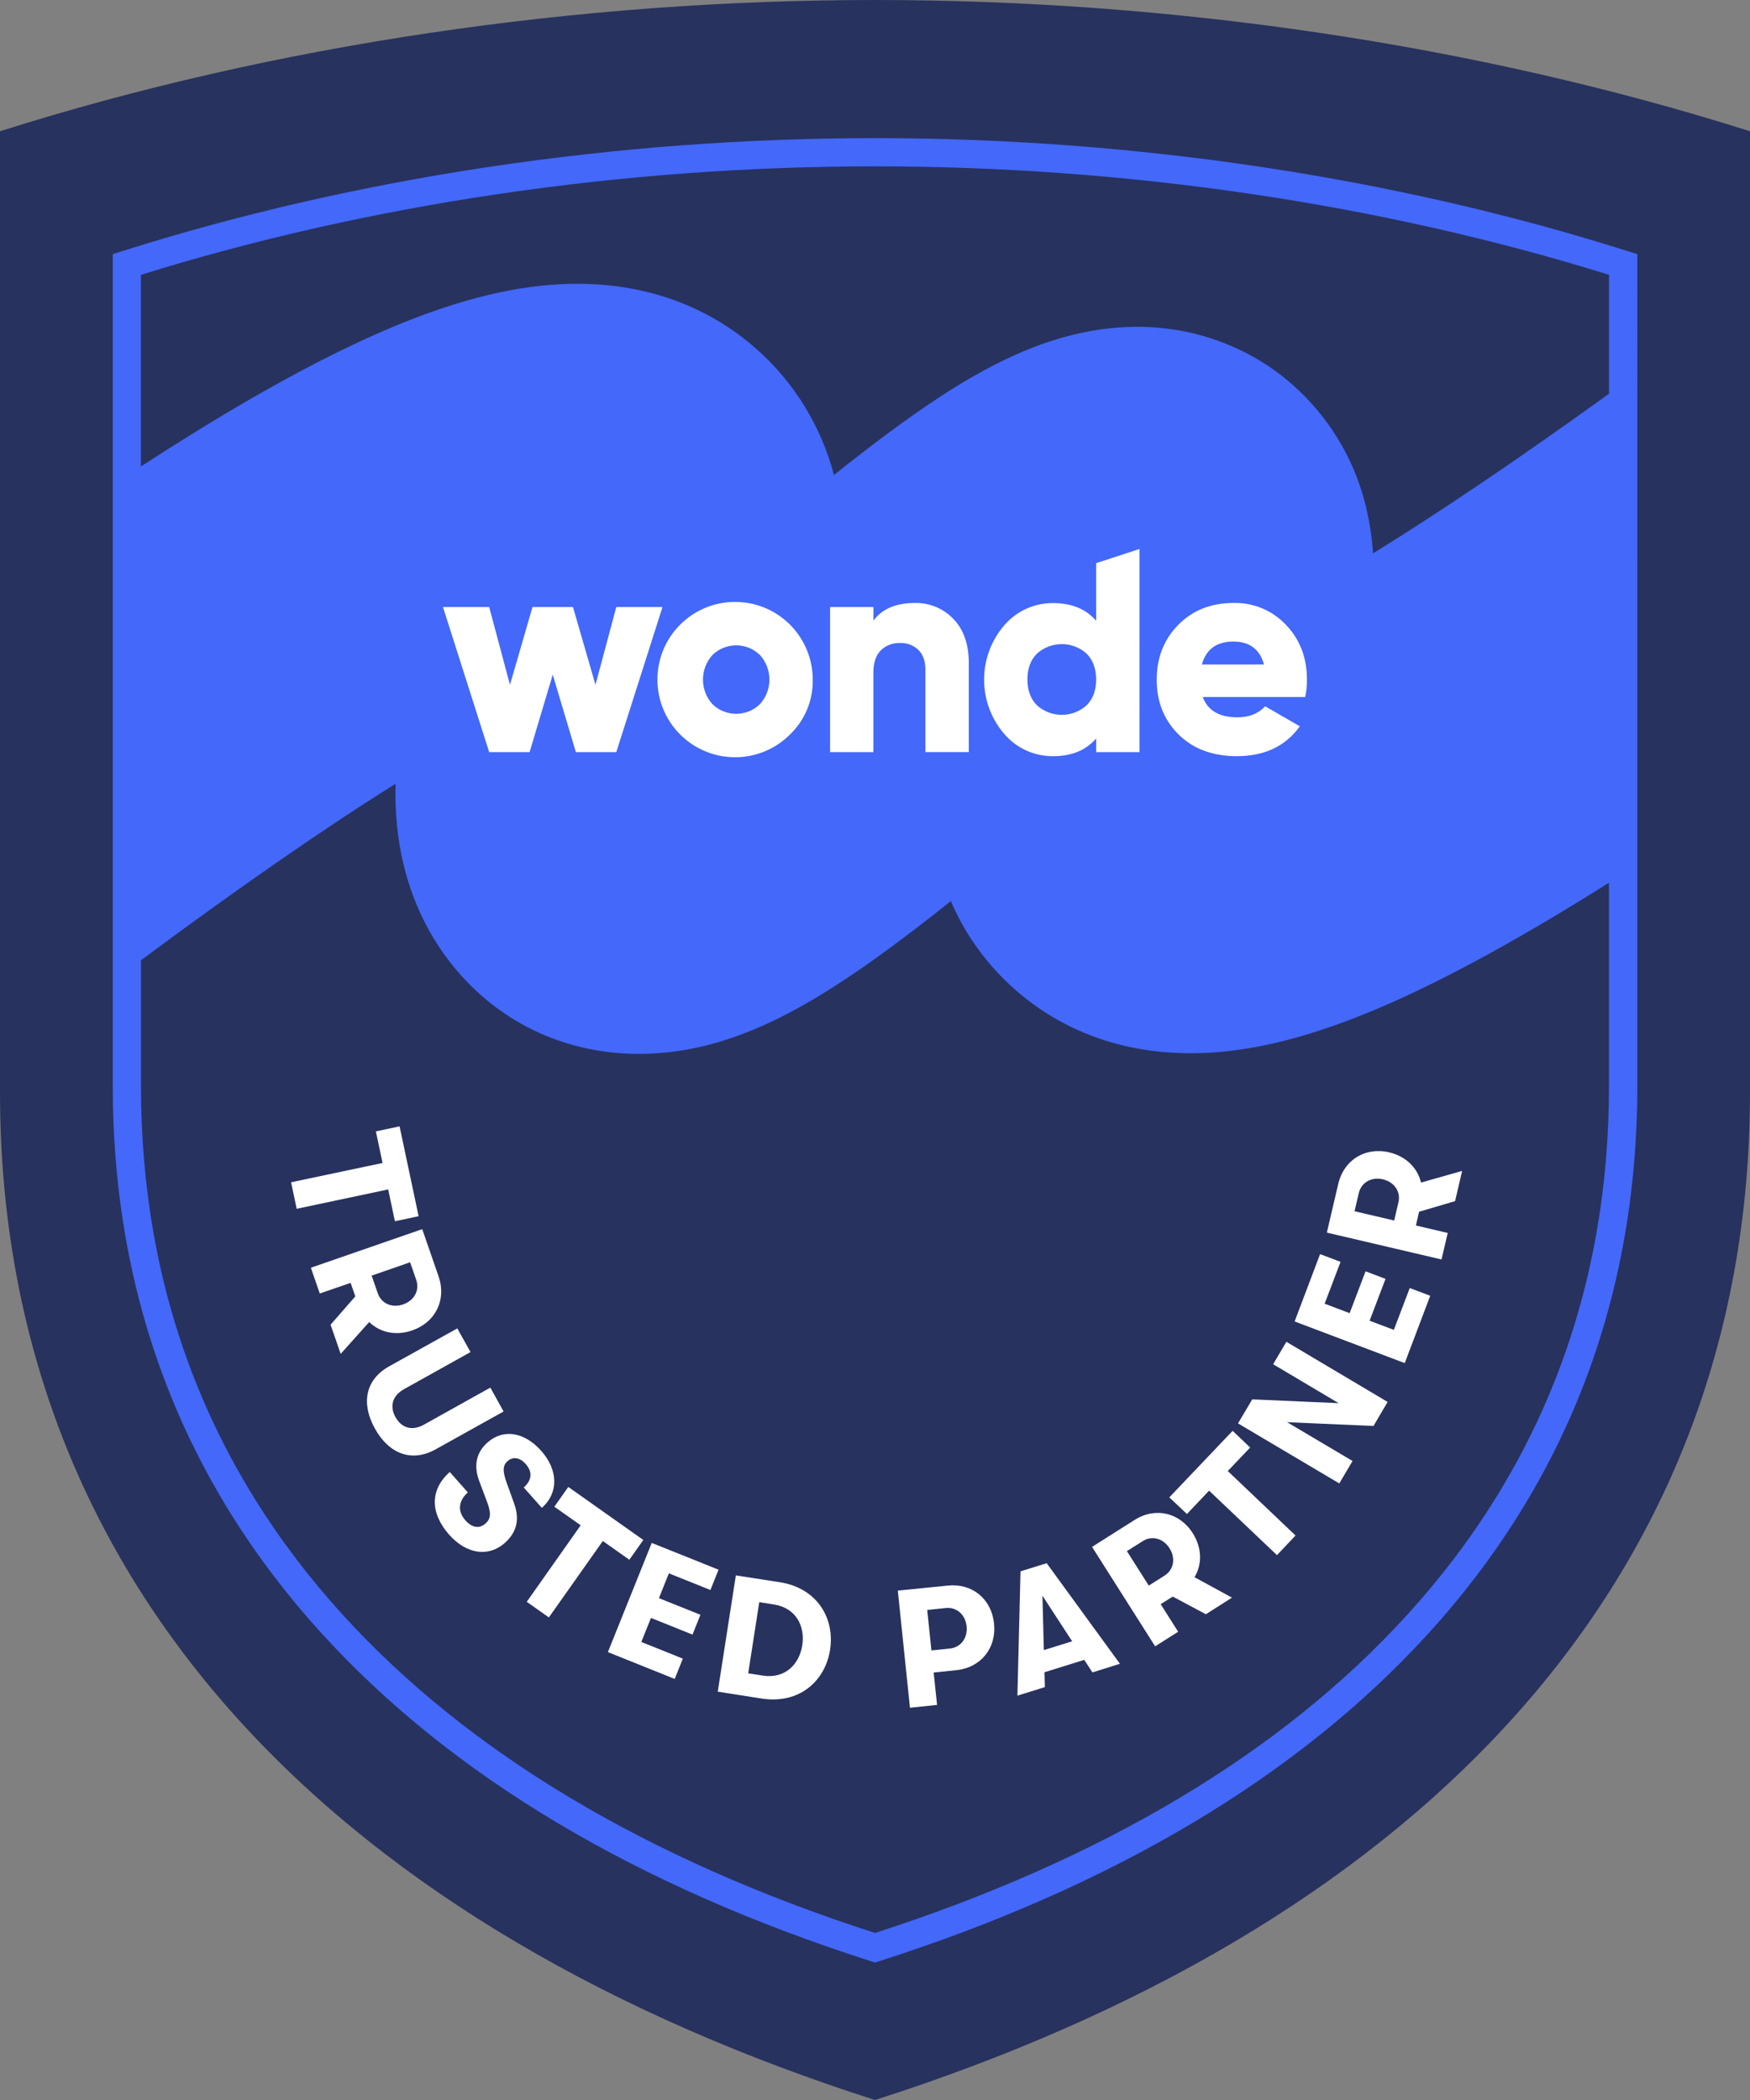
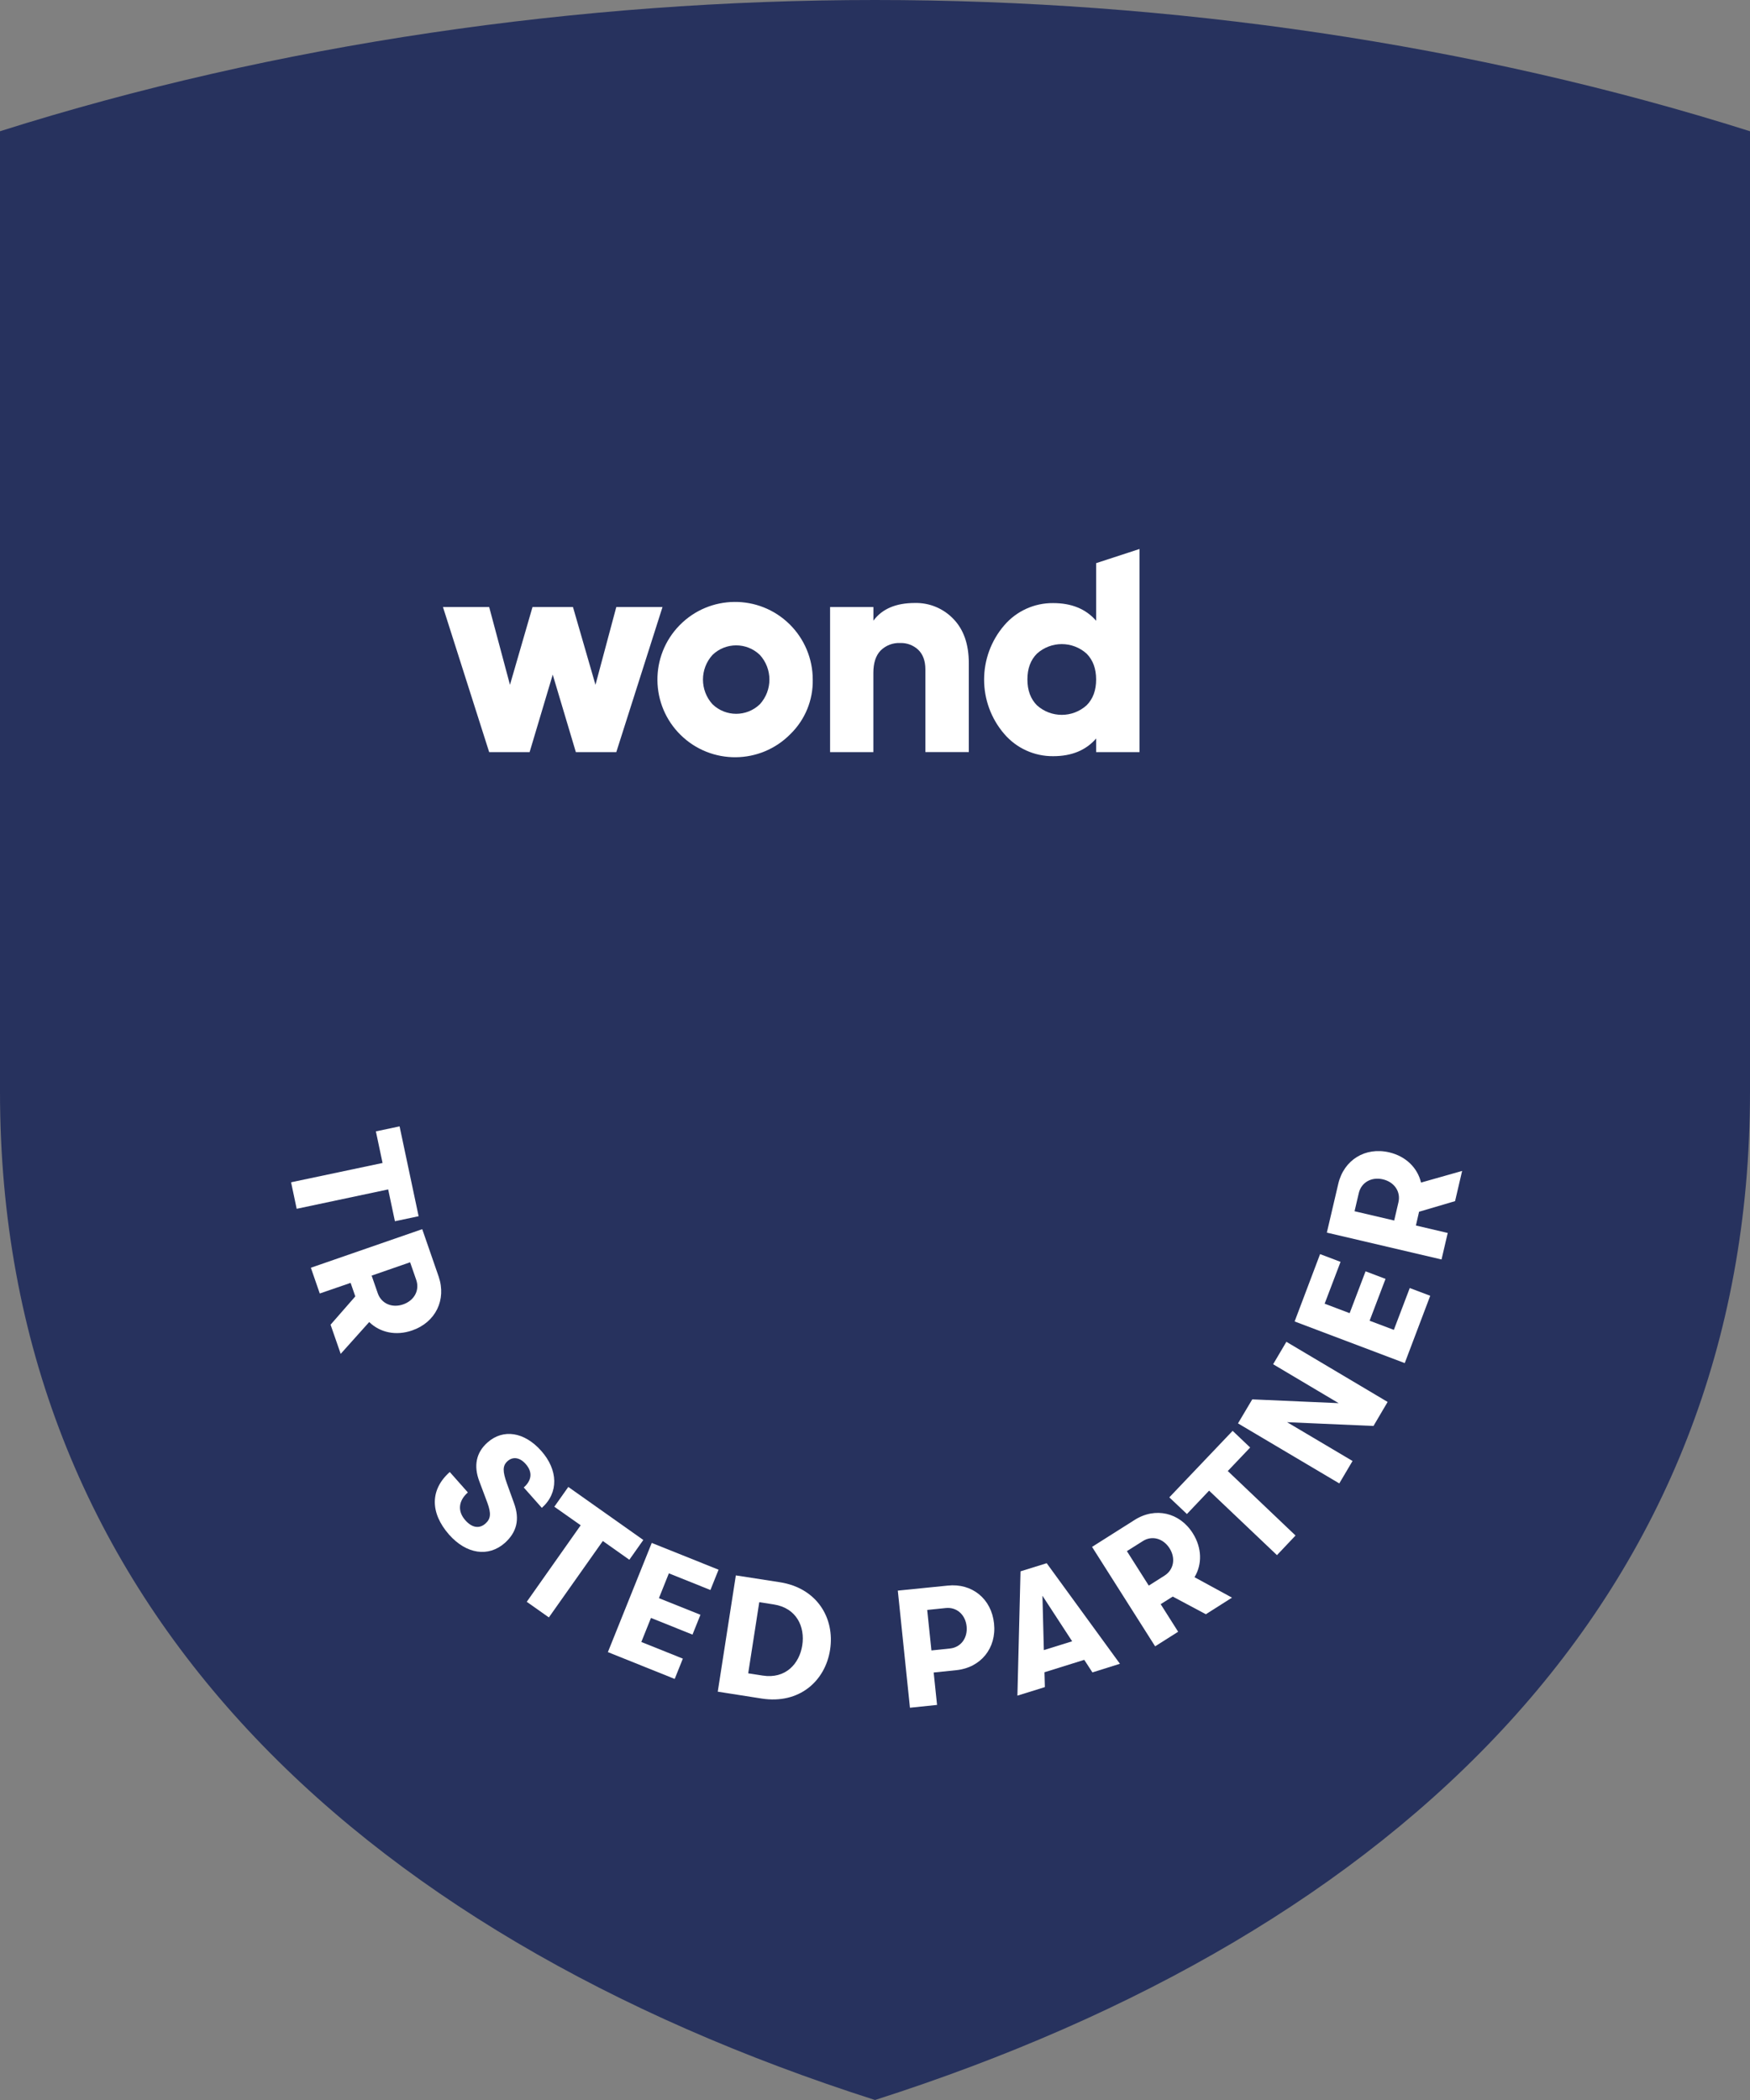
<svg xmlns="http://www.w3.org/2000/svg" id="Layer_2" data-name="Layer 2" viewBox="0 0 660 792">
  <rect x="0" y="0" width="660" height="792" fill="#808080" stroke="none" />
  <g id="uuid-3d13c505-b55e-4ad4-b356-5b617e98a39b">
    <g id="uuid-28a855cf-f286-4489-9638-36b3faa42847">
      <path d="M330,0C218.81,0,104.21,16.5,0,49.5v362.34c0,190.08,132,316.8,330,380.16,198-63.36,330-190.08,330-380.16V49.5C555.79,16.5,441.18,0,330,0" style="fill: #27325e;" />
-       <path d="M613.76,94.67c-87.95-27.85-186.08-42.57-283.76-42.57s-195.81,14.72-283.76,42.57l-3.71,1.18v313.69c0,79.68,26.58,149.24,79,206.73,48.82,53.56,118.42,95.07,206.87,123.37l1.62.52,1.62-.52c88.45-28.3,158-69.81,206.87-123.37,52.4-57.49,79-127,79-206.73V95.85l-3.75-1.18ZM330,62.74c95.24,0,190.86,14.14,276.83,40.91v44.84c-33.77,24.35-63.55,44.5-89,60.2-.35-5.42-1.13-10.81-2.33-16.11-4.75-21.38-17.21-40.27-35-53.05-13.74-9.76-42.9-24.16-83.85-11-13.09,4.23-26.4,10.88-41.88,20.95-12.92,8.42-26.54,18.73-40.25,29.65-4.72-18-14.58-34.24-28.36-46.74-15.66-14.19-43.32-29.89-86.17-24.14-20.35,2.73-43.12,10.28-69.63,23.08-22.27,10.76-47.89,25.54-77.22,44.58v-72.26c86-26.77,181.62-40.91,276.86-40.91h0ZM530.63,609.11c-47.25,51.89-114.74,92.17-200.63,119.89-85.89-27.71-153.38-68-200.63-119.88-50.56-55.48-76.2-122.62-76.2-199.57v-47.4c36.66-27.23,68.81-49.53,96-66.55-1.17,45.08,20.75,70.33,34.55,81.7,17.31,14.27,39.07,21.15,62,20.06,8.43-.42,16.78-1.84,24.87-4.23,14-4.09,28.12-10.89,44.55-21.42,14-9,28.7-20.1,43.46-31.86,5.12,11.9,12.65,22.62,22.12,31.47,13.73,12.84,37.61,27.5,74.21,25.77,1.13-.05,2.28-.12,3.43-.21,19.56-1.45,41.36-7.61,66.64-18.84,23.06-10.24,50.19-25.2,81.81-45.12v76.63c.02,76.94-25.62,144.08-76.18,199.56h0Z" style="fill: #4368fa;" />
      <polygon points="232.43 228.94 249.86 228.94 232.43 283.66 217.18 283.66 208.46 254.44 199.74 283.66 184.49 283.66 167.06 228.94 184.49 228.94 192.33 258.27 200.83 228.94 216.09 228.94 224.58 258.27 232.43 228.94" style="fill: #fff;" />
      <path d="M298.13,276.82c-11.33,11.54-29.88,11.71-41.42.38-11.54-11.33-11.71-29.88-.38-41.42,11.33-11.54,29.88-11.71,41.42-.38,5.61,5.51,8.77,13.04,8.77,20.9.16,7.71-2.88,15.13-8.39,20.52M268.71,265.6c4.98,4.81,12.89,4.81,17.87,0,4.8-5.27,4.8-13.33,0-18.6-4.98-4.81-12.89-4.81-17.87,0-4.79,5.28-4.79,13.32,0,18.6" style="fill: #fff;" />
      <path d="M345,227.41c5.48-.14,10.76,2.04,14.55,6,3.88,4,5.82,9.54,5.83,16.63v33.6h-16.38v-31.17c0-3.21-.9-5.67-2.67-7.39-1.84-1.73-4.29-2.66-6.82-2.57-2.76-.14-5.45.9-7.41,2.85-1.81,1.9-2.72,4.7-2.72,8.42v29.88h-16.32v-54.72h16.34v5.14c3.27-4.44,8.47-6.66,15.58-6.67" style="fill: #fff;" />
      <path d="M413.4,212.39l16.35-5.34v76.61h-16.35v-5.14c-3.85,4.45-9.26,6.68-16.23,6.67-7.07.06-13.81-3-18.41-8.37-10.15-11.78-10.15-29.22,0-41,4.6-5.37,11.34-8.43,18.41-8.37,6.97,0,12.38,2.22,16.23,6.67v-21.73h0ZM391.07,266c5.33,4.8,13.41,4.8,18.74,0,2.4-2.41,3.6-5.66,3.59-9.74,0-4.08-1.2-7.33-3.59-9.74-5.33-4.8-13.41-4.8-18.74,0-2.4,2.41-3.6,5.66-3.59,9.74,0,4.08,1.2,7.33,3.59,9.74" style="fill: #fff;" />
-       <path d="M453.61,262.87c1.89,5.11,6.24,7.67,13.07,7.66,4.43,0,7.92-1.39,10.46-4.16l13.08,7.55c-5.38,7.51-13.3,11.26-23.75,11.27-9.16,0-16.49-2.74-22-8.21s-8.25-12.37-8.22-20.68c0-8.24,2.7-15.12,8.11-20.63,5.41-5.51,12.36-8.27,20.87-8.26,7.47-.19,14.66,2.81,19.77,8.26,5.27,5.51,7.9,12.39,7.9,20.63.02,2.21-.2,4.41-.65,6.57h-38.64,0ZM453.28,250.61h23.43c-1.6-5.76-5.45-8.64-11.55-8.65-6.32,0-10.28,2.88-11.88,8.65" style="fill: #fff;" />
      <path d="M144.28,438.61l-2.52-11.92,8.94-1.89,7.18,33.89-8.94,1.89-2.54-12-34.51,7.31-2.11-10,34.5-7.28h0Z" style="fill: #fff;" />
      <path d="M139.24,498.6l-10.75,12-3.82-11,9.33-10.67-1.77-5.1-11.63,4-3.36-9.71,42-14.55,6.19,17.87c3,8.75-1.14,17.25-9.95,20.31-6.14,2.15-12.18.81-16.24-3.15h0ZM140.16,481.09l2.31,6.65c1.35,3.9,5.38,5.66,9.58,4.2s6.28-5.33,4.93-9.23l-2.31-6.65-14.51,5.03Z" style="fill: #fff;" />
-       <path d="M146.81,515.28l25.65-14.28,5,8.92-25.1,14c-4.43,2.47-5.45,6.52-3.19,10.57s6.22,5.31,10.66,2.84l25.1-14,5,9-25.66,14.29c-9,5-17.55,1.72-22.86-7.81s-3.64-18.49,5.4-23.53h0Z" style="fill: #fff;" />
      <path d="M169.63,555.16l6.82,7.7c-3.61,3.19-3.94,7.13-.95,10.5,2.52,2.85,5.28,3.29,7.61,1.22,2-1.81,2.16-3.78.7-7.82l-3-8c-2.29-5.94-1.23-11,3.1-14.78,5.84-5.17,13.82-4,20.21,3.2s6.64,15.82.23,21.5l-6.82-7.69c3.09-2.74,3.37-5.87.72-8.86-2.23-2.52-4.82-2.85-6.81-1.09s-1.86,3.94-.28,8.39l2.69,7.45c2.28,6.2,1,11-3.42,15-6.22,5.52-14.55,4.25-21.07-3.11-7.22-8.24-7.19-17,.27-23.61h0Z" style="fill: #fff;" />
      <path d="M219,575.25l-9.94-7,5.27-7.46,28.29,20-5.27,7.46-10-7.07-20.35,28.82-8.34-5.89,20.34-28.86h0Z" style="fill: #fff;" />
      <path d="M245.8,581.9l25.2,10.1-3.07,7.66-15.67-6.29-3.75,9.36,15.66,6.27-3,7.48-15.66-6.29-3.64,9.07,15.66,6.28-3.07,7.66-25.2-10.12,16.54-41.18h0Z" style="fill: #fff;" />
-       <path d="M277.52,594.15l16.55,2.57c14.1,2.19,20.81,13.57,19,25.42s-11.62,20.66-25.79,18.46l-16.58-2.6,6.82-43.85h0ZM287.64,631.93c8.65,1.34,13.85-4.46,14.93-11.42s-2.12-14.07-10.77-15.41l-5.45-.85-4.17,26.83,5.46.85h0Z" style="fill: #fff;" />
+       <path d="M277.52,594.15l16.55,2.57c14.1,2.19,20.81,13.57,19,25.42s-11.62,20.66-25.79,18.46l-16.58-2.6,6.82-43.85h0M287.64,631.93c8.65,1.34,13.85-4.46,14.93-11.42s-2.12-14.07-10.77-15.41l-5.45-.85-4.17,26.83,5.46.85h0Z" style="fill: #fff;" />
      <path d="M374.89,612.28c1,9.28-5,16.66-14.18,17.61l-8.58.89,1.27,12.22-10.22,1.06-4.58-44.17,18.8-1.89c9.21-1,16.53,5,17.49,14.28ZM364.55,613.35c-.46-4.41-3.76-7.32-7.86-6.89l-7,.72,1.59,15.27,7-.73c4.09-.42,6.72-3.95,6.27-8.37h0Z" style="fill: #fff;" />
      <path d="M408.92,626l-15,4.68.15,5.6-10.36,3.22,1.17-46.88,9.87-3.07,27.62,37.93-10.37,3.26-3.08-4.74h0ZM404.35,619l-11.2-17.18.53,20.5,10.67-3.32Z" style="fill: #fff;" />
      <path d="M450.5,594.83l14.14,7.71-9.86,6.26-12.49-6.66-4.55,2.86,6.59,10.4-8.68,5.5-23.79-37.5,16-10.13c7.82-5,17.05-2.86,22,5,3.48,5.51,3.57,11.73.64,16.56h0ZM433.25,598l5.95-3.77c3.48-2.21,4.27-6.55,1.89-10.3s-6.64-4.93-10.09-2.71l-6,3.78,8.25,13h0Z" style="fill: #fff;" />
      <path d="M456,562.19l-8.36,8.81-6.64-6.28,23.88-25.09,6.61,6.29-8.44,8.87,25.55,24.32-7,7.4-25.6-24.32h0Z" style="fill: #fff;" />
      <path d="M466.9,536.82l5.38-9.06,32.58,1.43-24.71-14.68,5-8.46,38.18,22.68-5.33,9.06-32.58-1.42,24.68,14.63-5,8.46-38.2-22.64h0Z" style="fill: #fff;" />
      <path d="M488.26,498.38l9.6-25.4,7.72,2.92-6,15.78,9.43,3.57,6-15.78,7.53,2.85-6,15.78,9.14,3.45,6-15.78,7.72,2.92-9.61,25.39-41.53-15.7h0Z" style="fill: #fff;" />
      <path d="M535.93,446l15.5-4.39-2.66,11.39-13.58,4-1.19,5.19,12,2.81-2.34,10-43.25-10.13,4.31-18.41c2.11-9,10.18-14,19.26-11.85,6.25,1.49,10.64,5.84,11.95,11.39ZM525.81,460.31l1.6-6.86c.94-4-1.53-7.65-5.85-8.67s-8.16,1.16-9.1,5.18l-1.6,6.85,14.95,3.5Z" style="fill: #fff;" />
    </g>
  </g>
</svg>